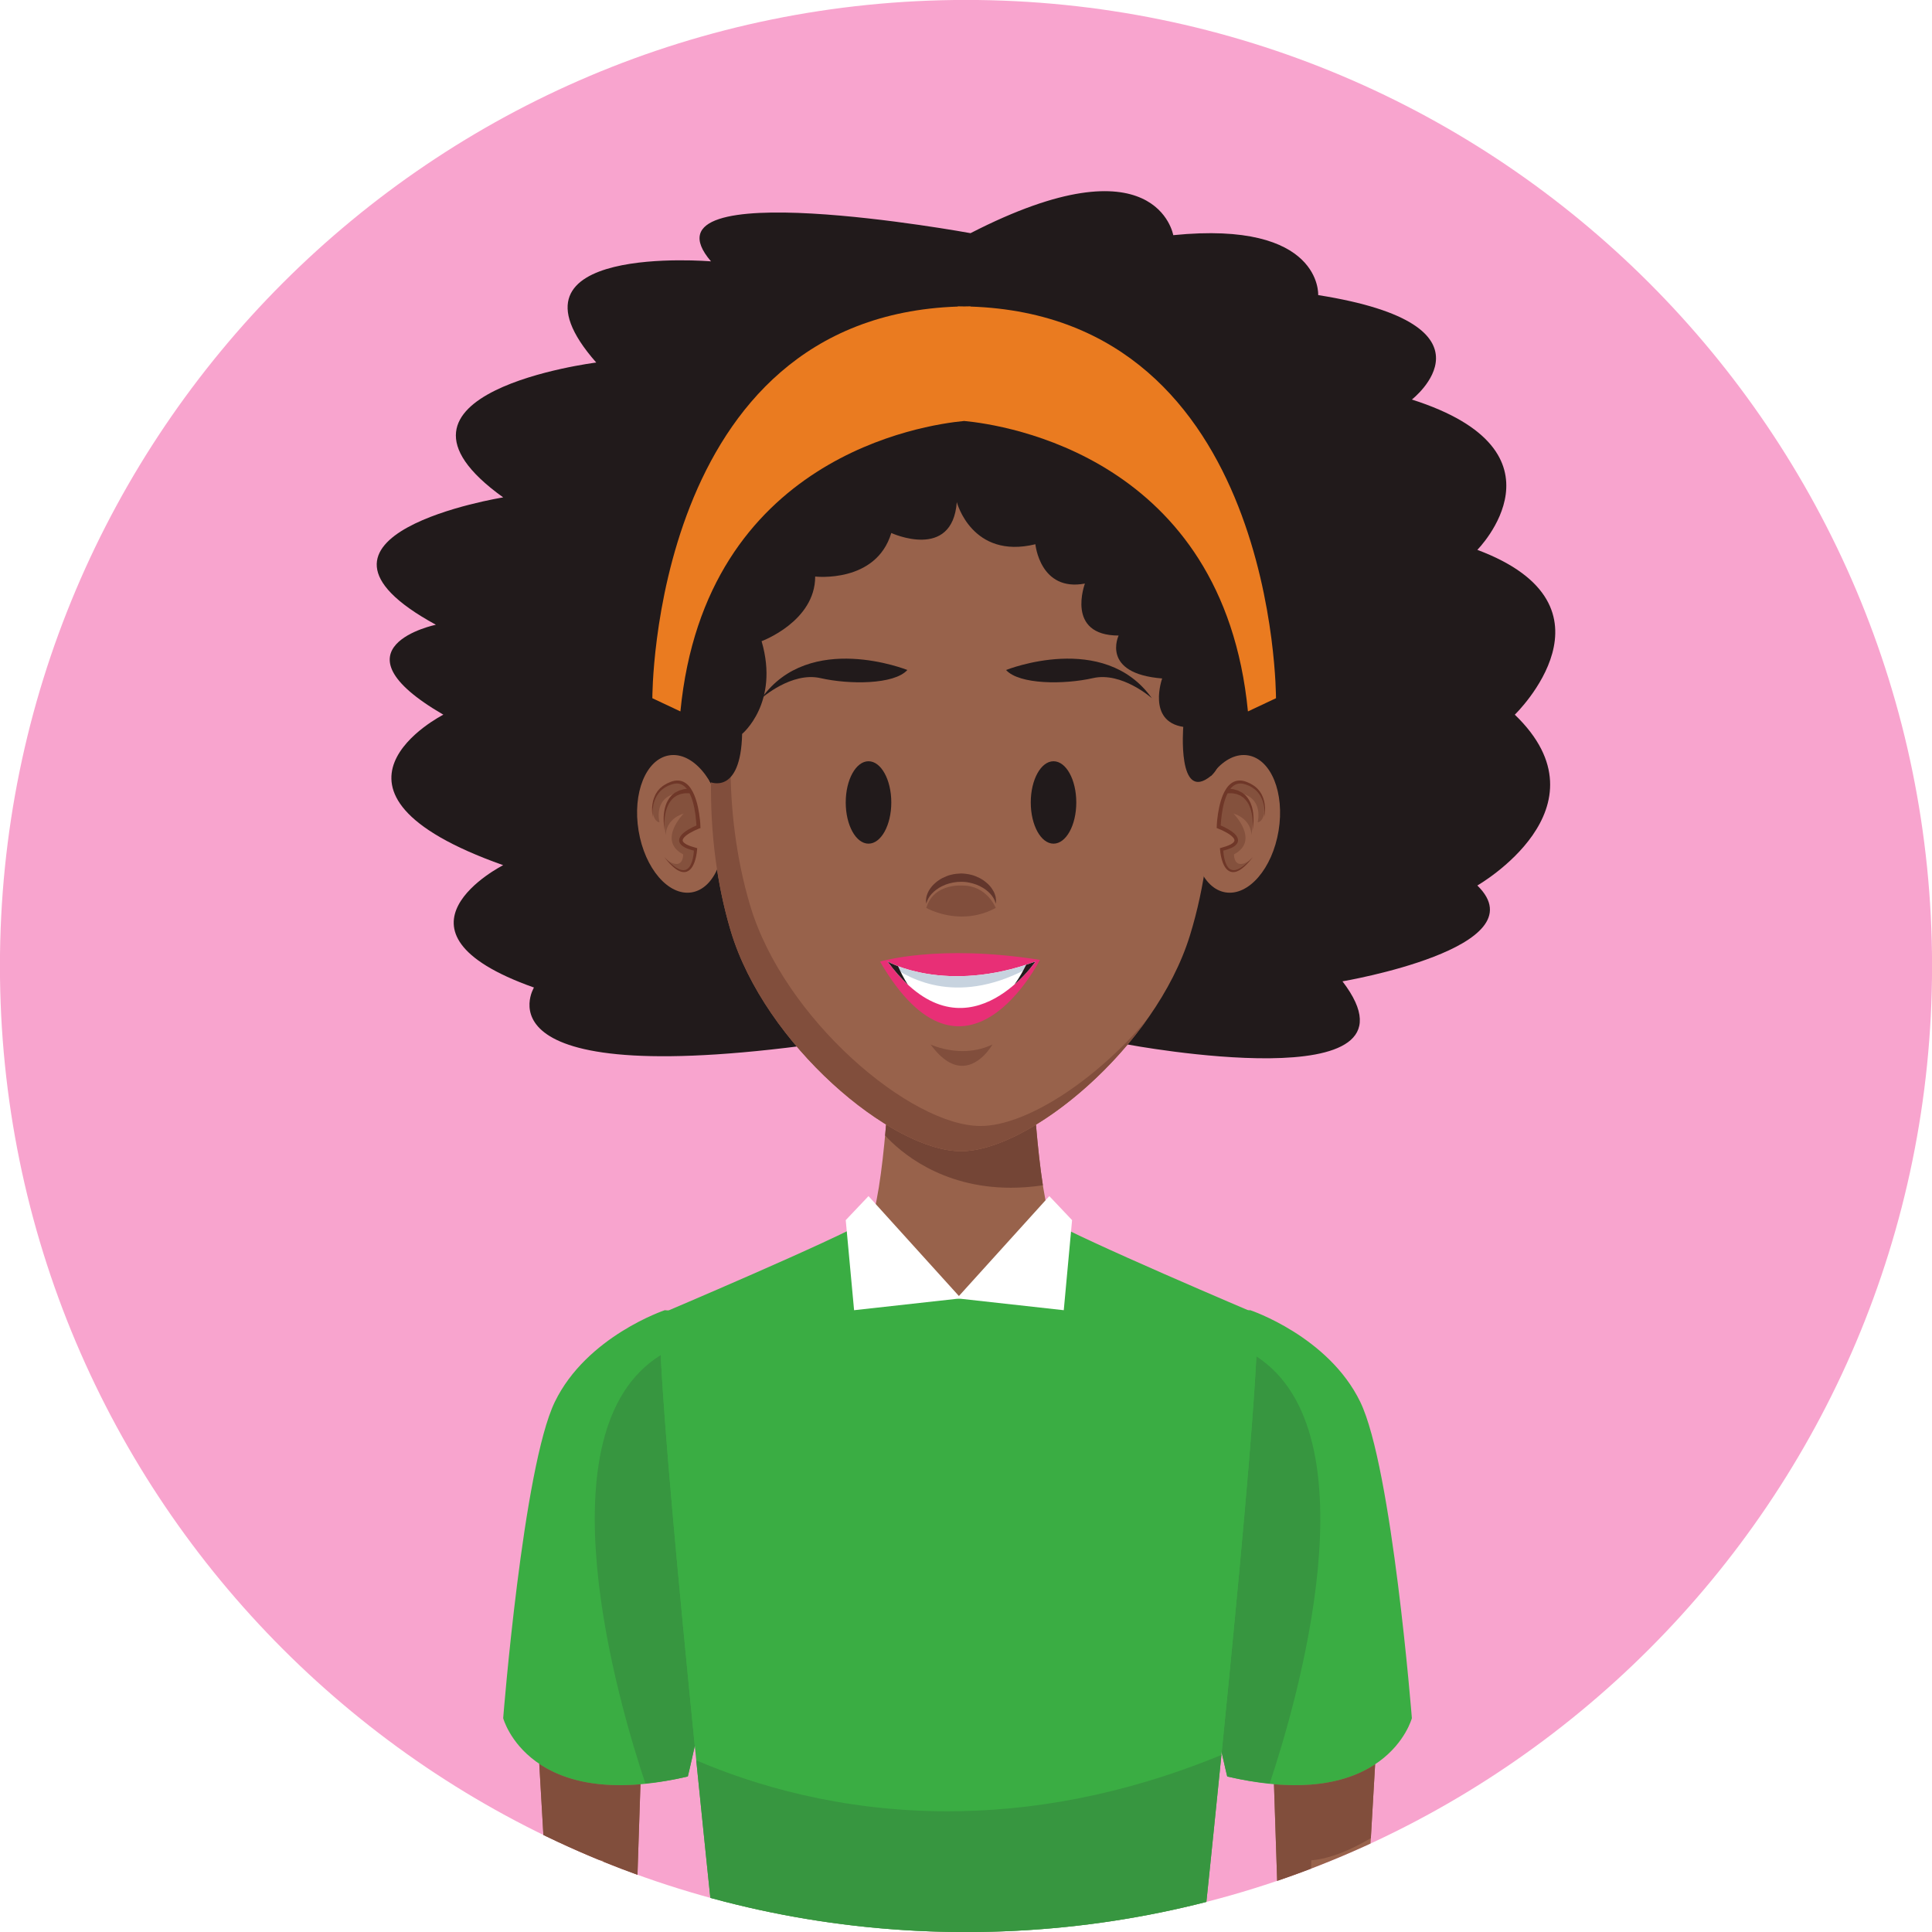
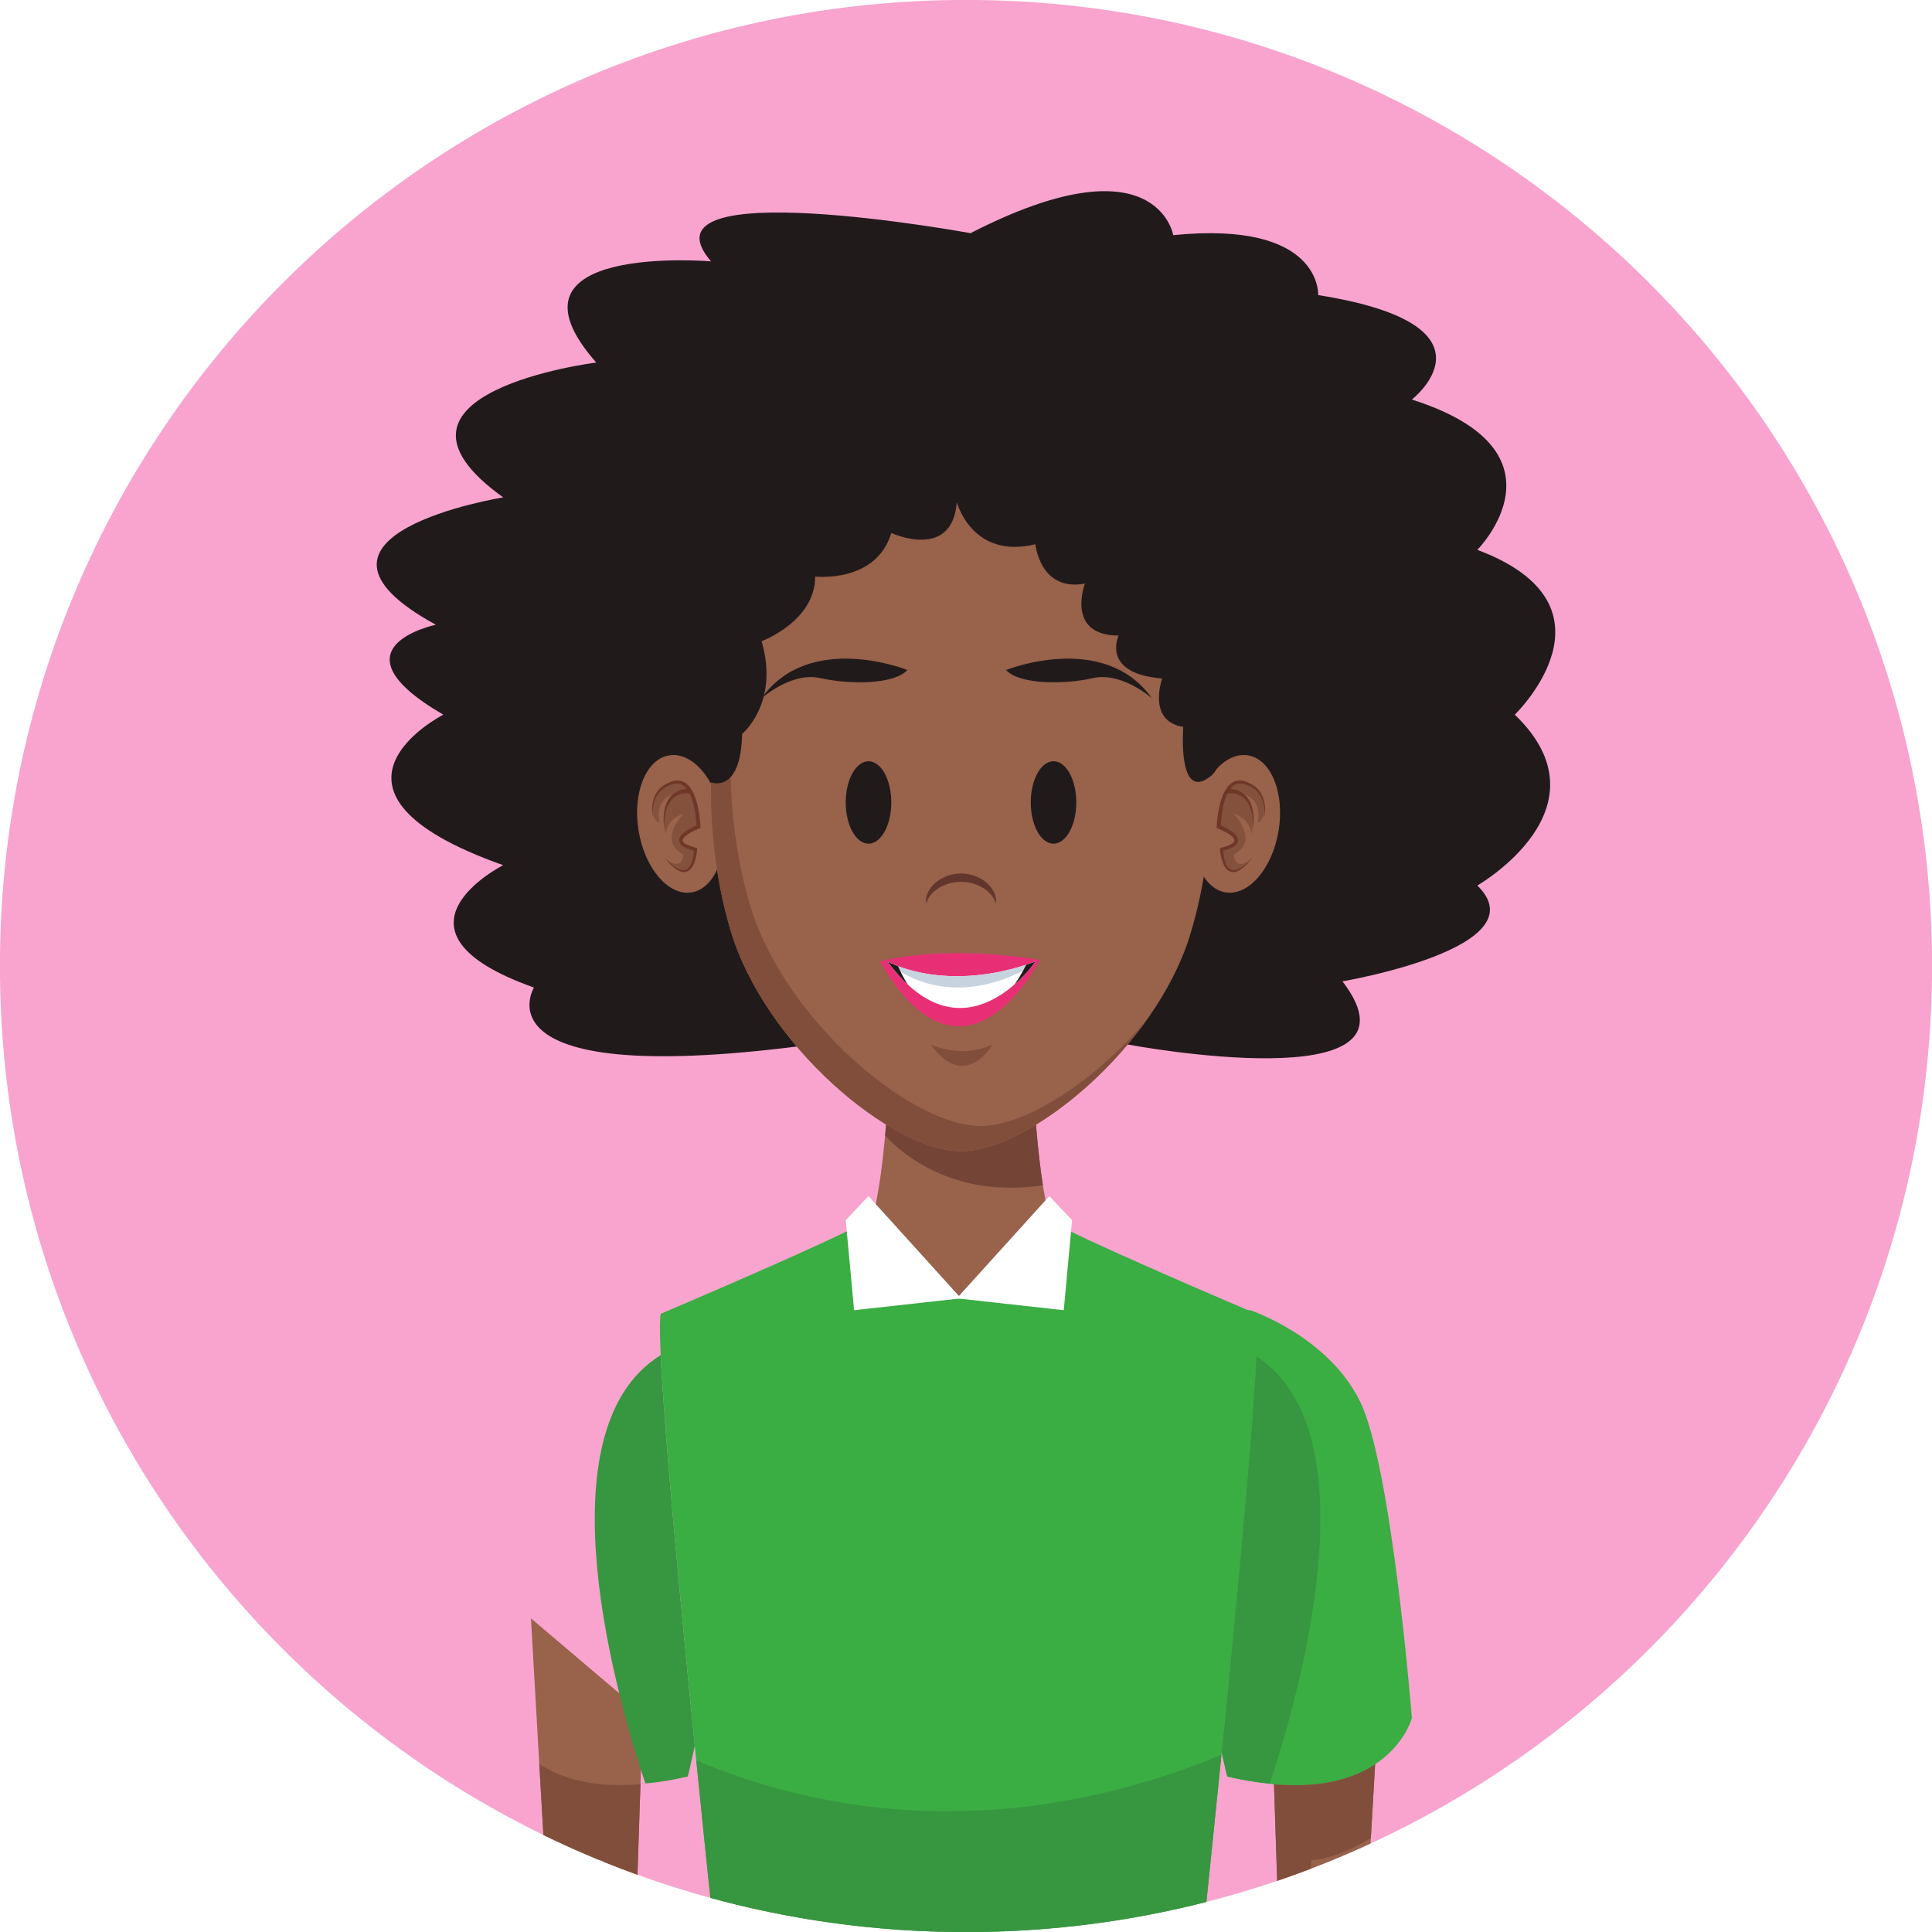
<svg xmlns="http://www.w3.org/2000/svg" version="1.0" preserveAspectRatio="xMidYMid meet" height="500" viewBox="0 0 375 375" zoomAndPan="magnify" width="500">
  <defs>
    <clipPath id="82ffb54858">
      <path clip-rule="nonzero" d="M 375.012 187.5 C 375.012 291.062 291.062 375.012 187.5 375.012 C 83.941 375.012 -0.012 291.062 -0.012 187.5 C -0.012 83.941 83.941 -0.012 187.5 -0.012 C 291.062 -0.012 375.012 83.941 375.012 187.5" />
    </clipPath>
    <clipPath id="220110837e">
      <path clip-rule="nonzero" d="M 73 37 L 302 37 L 302 206 L 73 206 Z M 73 37" />
    </clipPath>
    <clipPath id="cd477863ff">
      <path clip-rule="nonzero" d="M 375.012 187.5 C 375.012 291.062 291.062 375.012 187.5 375.012 C 83.941 375.012 -0.012 291.062 -0.012 187.5 C -0.012 83.941 83.941 -0.012 187.5 -0.012 C 291.062 -0.012 375.012 83.941 375.012 187.5" />
    </clipPath>
    <clipPath id="a4681f8dac">
      <path clip-rule="nonzero" d="M 246 314 L 268.652 314 L 268.652 375 L 246 375 Z M 246 314" />
    </clipPath>
    <clipPath id="72ba026a00">
      <path clip-rule="nonzero" d="M 375.012 187.5 C 375.012 291.062 291.062 375.012 187.5 375.012 C 83.941 375.012 -0.012 291.062 -0.012 187.5 C -0.012 83.941 83.941 -0.012 187.5 -0.012 C 291.062 -0.012 375.012 83.941 375.012 187.5" />
    </clipPath>
    <clipPath id="cc4f10dba0">
      <path clip-rule="nonzero" d="M 266.469 342 L 267 342 L 267 343 L 266.469 343 Z M 266.469 342" />
    </clipPath>
    <clipPath id="74f40c5b8f">
      <path clip-rule="nonzero" d="M 375.012 187.5 C 375.012 291.062 291.062 375.012 187.5 375.012 C 83.941 375.012 -0.012 291.062 -0.012 187.5 C -0.012 83.941 83.941 -0.012 187.5 -0.012 C 291.062 -0.012 375.012 83.941 375.012 187.5" />
    </clipPath>
    <clipPath id="524f67dda8">
      <path clip-rule="nonzero" d="M 247 342 L 267 342 L 267 365.73 L 247 365.73 Z M 247 342" />
    </clipPath>
    <clipPath id="3b3bae9bdc">
      <path clip-rule="nonzero" d="M 375.012 187.5 C 375.012 291.062 291.062 375.012 187.5 375.012 C 83.941 375.012 -0.012 291.062 -0.012 187.5 C -0.012 83.941 83.941 -0.012 187.5 -0.012 C 291.062 -0.012 375.012 83.941 375.012 187.5" />
    </clipPath>
    <clipPath id="9471f9a83d">
      <path clip-rule="nonzero" d="M 229.387 254 L 274.105 254 L 274.105 347 L 229.387 347 Z M 229.387 254" />
    </clipPath>
    <clipPath id="20f654c717">
      <path clip-rule="nonzero" d="M 375.012 187.5 C 375.012 291.062 291.062 375.012 187.5 375.012 C 83.941 375.012 -0.012 291.062 -0.012 187.5 C -0.012 83.941 83.941 -0.012 187.5 -0.012 C 291.062 -0.012 375.012 83.941 375.012 187.5" />
    </clipPath>
    <clipPath id="e1ad39cef1">
      <path clip-rule="nonzero" d="M 238.109 344 L 239 344 L 239 345 L 238.109 345 Z M 238.109 344" />
    </clipPath>
    <clipPath id="c1fc972b94">
      <path clip-rule="nonzero" d="M 375.012 187.5 C 375.012 291.062 291.062 375.012 187.5 375.012 C 83.941 375.012 -0.012 291.062 -0.012 187.5 C -0.012 83.941 83.941 -0.012 187.5 -0.012 C 291.062 -0.012 375.012 83.941 375.012 187.5" />
    </clipPath>
    <clipPath id="a4c06f00a1">
      <path clip-rule="nonzero" d="M 237.02 263.199 L 256.652 263.199 L 256.652 347 L 237.02 347 Z M 237.02 263.199" />
    </clipPath>
    <clipPath id="a4b8d9c841">
      <path clip-rule="nonzero" d="M 375.012 187.5 C 375.012 291.062 291.062 375.012 187.5 375.012 C 83.941 375.012 -0.012 291.062 -0.012 187.5 C -0.012 83.941 83.941 -0.012 187.5 -0.012 C 291.062 -0.012 375.012 83.941 375.012 187.5" />
    </clipPath>
    <clipPath id="4c5f17c52a">
      <path clip-rule="nonzero" d="M 103 314 L 125 314 L 125 375 L 103 375 Z M 103 314" />
    </clipPath>
    <clipPath id="1d0fc204da">
      <path clip-rule="nonzero" d="M 375.012 187.5 C 375.012 291.062 291.062 375.012 187.5 375.012 C 83.941 375.012 -0.012 291.062 -0.012 187.5 C -0.012 83.941 83.941 -0.012 187.5 -0.012 C 291.062 -0.012 375.012 83.941 375.012 187.5" />
    </clipPath>
    <clipPath id="a76a8810c1">
      <path clip-rule="nonzero" d="M 104 342 L 105 342 L 105 348.277 L 104 348.277 Z M 104 342" />
    </clipPath>
    <clipPath id="4426da1924">
      <path clip-rule="nonzero" d="M 375.012 187.5 C 375.012 291.062 291.062 375.012 187.5 375.012 C 83.941 375.012 -0.012 291.062 -0.012 187.5 C -0.012 83.941 83.941 -0.012 187.5 -0.012 C 291.062 -0.012 375.012 83.941 375.012 187.5" />
    </clipPath>
    <clipPath id="7f8c95a7fb">
      <path clip-rule="nonzero" d="M 104 342 L 124.672 342 L 124.672 364 L 104 364 Z M 104 342" />
    </clipPath>
    <clipPath id="438f784df3">
      <path clip-rule="nonzero" d="M 375.012 187.5 C 375.012 291.062 291.062 375.012 187.5 375.012 C 83.941 375.012 -0.012 291.062 -0.012 187.5 C -0.012 83.941 83.941 -0.012 187.5 -0.012 C 291.062 -0.012 375.012 83.941 375.012 187.5" />
    </clipPath>
    <clipPath id="b31817b732">
      <path clip-rule="nonzero" d="M 97.402 254 L 142.125 254 L 142.125 347 L 97.402 347 Z M 97.402 254" />
    </clipPath>
    <clipPath id="607cce5210">
      <path clip-rule="nonzero" d="M 375.012 187.5 C 375.012 291.062 291.062 375.012 187.5 375.012 C 83.941 375.012 -0.012 291.062 -0.012 187.5 C -0.012 83.941 83.941 -0.012 187.5 -0.012 C 291.062 -0.012 375.012 83.941 375.012 187.5" />
    </clipPath>
    <clipPath id="0f2861e33d">
      <path clip-rule="nonzero" d="M 133.398 344 L 134 344 L 134 345 L 133.398 345 Z M 133.398 344" />
    </clipPath>
    <clipPath id="c4aea063f6">
      <path clip-rule="nonzero" d="M 375.012 187.5 C 375.012 291.062 291.062 375.012 187.5 375.012 C 83.941 375.012 -0.012 291.062 -0.012 187.5 C -0.012 83.941 83.941 -0.012 187.5 -0.012 C 291.062 -0.012 375.012 83.941 375.012 187.5" />
    </clipPath>
    <clipPath id="0a387efac8">
      <path clip-rule="nonzero" d="M 115 263 L 135 263 L 135 347 L 115 347 Z M 115 263" />
    </clipPath>
    <clipPath id="b3592d2afb">
      <path clip-rule="nonzero" d="M 375.012 187.5 C 375.012 291.062 291.062 375.012 187.5 375.012 C 83.941 375.012 -0.012 291.062 -0.012 187.5 C -0.012 83.941 83.941 -0.012 187.5 -0.012 C 291.062 -0.012 375.012 83.941 375.012 187.5" />
    </clipPath>
    <clipPath id="a1c8a5adee">
      <path clip-rule="nonzero" d="M 128 236 L 244.656 236 L 244.656 375 L 128 375 Z M 128 236" />
    </clipPath>
    <clipPath id="6139c368b1">
      <path clip-rule="nonzero" d="M 375.012 187.5 C 375.012 291.062 291.062 375.012 187.5 375.012 C 83.941 375.012 -0.012 291.062 -0.012 187.5 C -0.012 83.941 83.941 -0.012 187.5 -0.012 C 291.062 -0.012 375.012 83.941 375.012 187.5" />
    </clipPath>
    <clipPath id="532770a3d7">
      <path clip-rule="nonzero" d="M 168.305 204.297 L 205 204.297 L 205 252.289 L 168.305 252.289 Z M 168.305 204.297" />
    </clipPath>
    <clipPath id="70baa35853">
      <path clip-rule="nonzero" d="M 375.012 187.5 C 375.012 291.062 291.062 375.012 187.5 375.012 C 83.941 375.012 -0.012 291.062 -0.012 187.5 C -0.012 83.941 83.941 -0.012 187.5 -0.012 C 291.062 -0.012 375.012 83.941 375.012 187.5" />
    </clipPath>
    <clipPath id="926aa0d13c">
      <path clip-rule="nonzero" d="M 171.574 218 L 203 218 L 203 230.477 L 171.574 230.477 Z M 171.574 218" />
    </clipPath>
    <clipPath id="d36c6a9bdc">
      <path clip-rule="nonzero" d="M 375.012 187.5 C 375.012 291.062 291.062 375.012 187.5 375.012 C 83.941 375.012 -0.012 291.062 -0.012 187.5 C -0.012 83.941 83.941 -0.012 187.5 -0.012 C 291.062 -0.012 375.012 83.941 375.012 187.5" />
    </clipPath>
    <clipPath id="1f1e574cdb">
      <path clip-rule="nonzero" d="M 171.574 218 L 203 218 L 203 231 L 171.574 231 Z M 171.574 218" />
    </clipPath>
    <clipPath id="76a3506aa9">
      <path clip-rule="nonzero" d="M 375.012 187.5 C 375.012 291.062 291.062 375.012 187.5 375.012 C 83.941 375.012 -0.012 291.062 -0.012 187.5 C -0.012 83.941 83.941 -0.012 187.5 -0.012 C 291.062 -0.012 375.012 83.941 375.012 187.5" />
    </clipPath>
    <clipPath id="6373379bb3">
      <path clip-rule="nonzero" d="M 123.582 146.488 L 141 146.488 L 141 173.758 L 123.582 173.758 Z M 123.582 146.488" />
    </clipPath>
    <clipPath id="f97f7caa94">
      <path clip-rule="nonzero" d="M 375.012 187.5 C 375.012 291.062 291.062 375.012 187.5 375.012 C 83.941 375.012 -0.012 291.062 -0.012 187.5 C -0.012 83.941 83.941 -0.012 187.5 -0.012 C 291.062 -0.012 375.012 83.941 375.012 187.5" />
    </clipPath>
    <clipPath id="7438ae3b1c">
      <path clip-rule="nonzero" d="M 126 151 L 135.582 151 L 135.582 169.395 L 126 169.395 Z M 126 151" />
    </clipPath>
    <clipPath id="2a2fe15524">
      <path clip-rule="nonzero" d="M 375.012 187.5 C 375.012 291.062 291.062 375.012 187.5 375.012 C 83.941 375.012 -0.012 291.062 -0.012 187.5 C -0.012 83.941 83.941 -0.012 187.5 -0.012 C 291.062 -0.012 375.012 83.941 375.012 187.5" />
    </clipPath>
    <clipPath id="9b287ac7f4">
      <path clip-rule="nonzero" d="M 126 151 L 136 151 L 136 169.395 L 126 169.395 Z M 126 151" />
    </clipPath>
    <clipPath id="52147dc558">
      <path clip-rule="nonzero" d="M 375.012 187.5 C 375.012 291.062 291.062 375.012 187.5 375.012 C 83.941 375.012 -0.012 291.062 -0.012 187.5 C -0.012 83.941 83.941 -0.012 187.5 -0.012 C 291.062 -0.012 375.012 83.941 375.012 187.5" />
    </clipPath>
    <clipPath id="b10011666a">
      <path clip-rule="nonzero" d="M 128 153.031 L 134 153.031 L 134 161.758 L 128 161.758 Z M 128 153.031" />
    </clipPath>
    <clipPath id="6c85f25717">
      <path clip-rule="nonzero" d="M 375.012 187.5 C 375.012 291.062 291.062 375.012 187.5 375.012 C 83.941 375.012 -0.012 291.062 -0.012 187.5 C -0.012 83.941 83.941 -0.012 187.5 -0.012 C 291.062 -0.012 375.012 83.941 375.012 187.5" />
    </clipPath>
    <clipPath id="51e29360d1">
      <path clip-rule="nonzero" d="M 231.566 146.488 L 249 146.488 L 249 173.758 L 231.566 173.758 Z M 231.566 146.488" />
    </clipPath>
    <clipPath id="b1d756efac">
      <path clip-rule="nonzero" d="M 375.012 187.5 C 375.012 291.062 291.062 375.012 187.5 375.012 C 83.941 375.012 -0.012 291.062 -0.012 187.5 C -0.012 83.941 83.941 -0.012 187.5 -0.012 C 291.062 -0.012 375.012 83.941 375.012 187.5" />
    </clipPath>
    <clipPath id="10c35dc026">
      <path clip-rule="nonzero" d="M 236 151 L 245.746 151 L 245.746 169.395 L 236 169.395 Z M 236 151" />
    </clipPath>
    <clipPath id="43bbc3bfc2">
      <path clip-rule="nonzero" d="M 375.012 187.5 C 375.012 291.062 291.062 375.012 187.5 375.012 C 83.941 375.012 -0.012 291.062 -0.012 187.5 C -0.012 83.941 83.941 -0.012 187.5 -0.012 C 291.062 -0.012 375.012 83.941 375.012 187.5" />
    </clipPath>
    <clipPath id="5c9acf40a4">
      <path clip-rule="nonzero" d="M 238.109 153.031 L 243.566 153.031 L 243.566 161.758 L 238.109 161.758 Z M 238.109 153.031" />
    </clipPath>
    <clipPath id="58e5eb5fe8">
      <path clip-rule="nonzero" d="M 375.012 187.5 C 375.012 291.062 291.062 375.012 187.5 375.012 C 83.941 375.012 -0.012 291.062 -0.012 187.5 C -0.012 83.941 83.941 -0.012 187.5 -0.012 C 291.062 -0.012 375.012 83.941 375.012 187.5" />
    </clipPath>
    <clipPath id="8d596cd05b">
      <path clip-rule="nonzero" d="M 138 88 L 235.93 88 L 235.93 223.93 L 138 223.93 Z M 138 88" />
    </clipPath>
    <clipPath id="c234e27fad">
      <path clip-rule="nonzero" d="M 375.012 187.5 C 375.012 291.062 291.062 375.012 187.5 375.012 C 83.941 375.012 -0.012 291.062 -0.012 187.5 C -0.012 83.941 83.941 -0.012 187.5 -0.012 C 291.062 -0.012 375.012 83.941 375.012 187.5" />
    </clipPath>
    <clipPath id="bea6a04d17">
      <path clip-rule="nonzero" d="M 186 223 L 187 223 L 187 223.93 L 186 223.93 Z M 186 223" />
    </clipPath>
    <clipPath id="798ac72f8d">
      <path clip-rule="nonzero" d="M 375.012 187.5 C 375.012 291.062 291.062 375.012 187.5 375.012 C 83.941 375.012 -0.012 291.062 -0.012 187.5 C -0.012 83.941 83.941 -0.012 187.5 -0.012 C 291.062 -0.012 375.012 83.941 375.012 187.5" />
    </clipPath>
    <clipPath id="4208072803">
      <path clip-rule="nonzero" d="M 138 101 L 222.84 101 L 222.84 223.93 L 138 223.93 Z M 138 101" />
    </clipPath>
    <clipPath id="fec49c3c94">
      <path clip-rule="nonzero" d="M 375.012 187.5 C 375.012 291.062 291.062 375.012 187.5 375.012 C 83.941 375.012 -0.012 291.062 -0.012 187.5 C -0.012 83.941 83.941 -0.012 187.5 -0.012 C 291.062 -0.012 375.012 83.941 375.012 187.5" />
    </clipPath>
    <clipPath id="4c3cf2b276">
      <path clip-rule="nonzero" d="M 170.484 185 L 202 185 L 202 199.934 L 170.484 199.934 Z M 170.484 185" />
    </clipPath>
    <clipPath id="2c8f09ee95">
      <path clip-rule="nonzero" d="M 375.012 187.5 C 375.012 291.062 291.062 375.012 187.5 375.012 C 83.941 375.012 -0.012 291.062 -0.012 187.5 C -0.012 83.941 83.941 -0.012 187.5 -0.012 C 291.062 -0.012 375.012 83.941 375.012 187.5" />
    </clipPath>
    <clipPath id="18a24f7d62">
      <path clip-rule="nonzero" d="M 147.578 127 L 177 127 L 177 135.582 L 147.578 135.582 Z M 147.578 127" />
    </clipPath>
    <clipPath id="01de6e6bbb">
      <path clip-rule="nonzero" d="M 375.012 187.5 C 375.012 291.062 291.062 375.012 187.5 375.012 C 83.941 375.012 -0.012 291.062 -0.012 187.5 C -0.012 83.941 83.941 -0.012 187.5 -0.012 C 291.062 -0.012 375.012 83.941 375.012 187.5" />
    </clipPath>
    <clipPath id="ade6e7eae1">
      <path clip-rule="nonzero" d="M 195 127 L 223.93 127 L 223.93 135.582 L 195 135.582 Z M 195 127" />
    </clipPath>
    <clipPath id="a8d81b4666">
      <path clip-rule="nonzero" d="M 375.012 187.5 C 375.012 291.062 291.062 375.012 187.5 375.012 C 83.941 375.012 -0.012 291.062 -0.012 187.5 C -0.012 83.941 83.941 -0.012 187.5 -0.012 C 291.062 -0.012 375.012 83.941 375.012 187.5" />
    </clipPath>
    <clipPath id="bc36acbf4d">
      <path clip-rule="nonzero" d="M 179.211 169.395 L 193.391 169.395 L 193.391 175.938 L 179.211 175.938 Z M 179.211 169.395" />
    </clipPath>
    <clipPath id="7d4aa44e98">
      <path clip-rule="nonzero" d="M 375.012 187.5 C 375.012 291.062 291.062 375.012 187.5 375.012 C 83.941 375.012 -0.012 291.062 -0.012 187.5 C -0.012 83.941 83.941 -0.012 187.5 -0.012 C 291.062 -0.012 375.012 83.941 375.012 187.5" />
    </clipPath>
    <clipPath id="6efbcd9798">
      <path clip-rule="nonzero" d="M 180.301 202.117 L 193 202.117 L 193 207 L 180.301 207 Z M 180.301 202.117" />
    </clipPath>
    <clipPath id="65967f0504">
      <path clip-rule="nonzero" d="M 375.012 187.5 C 375.012 291.062 291.062 375.012 187.5 375.012 C 83.941 375.012 -0.012 291.062 -0.012 187.5 C -0.012 83.941 83.941 -0.012 187.5 -0.012 C 291.062 -0.012 375.012 83.941 375.012 187.5" />
    </clipPath>
    <clipPath id="3930f609b3">
      <path clip-rule="nonzero" d="M 179.211 171.574 L 193.391 171.574 L 193.391 178 L 179.211 178 Z M 179.211 171.574" />
    </clipPath>
    <clipPath id="afaae6ca12">
      <path clip-rule="nonzero" d="M 375.012 187.5 C 375.012 291.062 291.062 375.012 187.5 375.012 C 83.941 375.012 -0.012 291.062 -0.012 187.5 C -0.012 83.941 83.941 -0.012 187.5 -0.012 C 291.062 -0.012 375.012 83.941 375.012 187.5" />
    </clipPath>
    <clipPath id="5dd6fd0ad7">
      <path clip-rule="nonzero" d="M 164 147.578 L 173 147.578 L 173 163.941 L 164 163.941 Z M 164 147.578" />
    </clipPath>
    <clipPath id="c77b7732d8">
      <path clip-rule="nonzero" d="M 375.012 187.5 C 375.012 291.062 291.062 375.012 187.5 375.012 C 83.941 375.012 -0.012 291.062 -0.012 187.5 C -0.012 83.941 83.941 -0.012 187.5 -0.012 C 291.062 -0.012 375.012 83.941 375.012 187.5" />
    </clipPath>
    <clipPath id="abb1aeea78">
      <path clip-rule="nonzero" d="M 200 147.578 L 209 147.578 L 209 163.941 L 200 163.941 Z M 200 147.578" />
    </clipPath>
    <clipPath id="2cd3992b8c">
      <path clip-rule="nonzero" d="M 375.012 187.5 C 375.012 291.062 291.062 375.012 187.5 375.012 C 83.941 375.012 -0.012 291.062 -0.012 187.5 C -0.012 83.941 83.941 -0.012 187.5 -0.012 C 291.062 -0.012 375.012 83.941 375.012 187.5" />
    </clipPath>
    <clipPath id="a330417a4e">
      <path clip-rule="nonzero" d="M 172 186 L 201 186 L 201 196 L 172 196 Z M 172 186" />
    </clipPath>
    <clipPath id="0790942e00">
      <path clip-rule="nonzero" d="M 375.012 187.5 C 375.012 291.062 291.062 375.012 187.5 375.012 C 83.941 375.012 -0.012 291.062 -0.012 187.5 C -0.012 83.941 83.941 -0.012 187.5 -0.012 C 291.062 -0.012 375.012 83.941 375.012 187.5" />
    </clipPath>
    <clipPath id="04be34dfa9">
      <path clip-rule="nonzero" d="M 172 186 L 201 186 L 201 192 L 172 192 Z M 172 186" />
    </clipPath>
    <clipPath id="4bee86b758">
      <path clip-rule="nonzero" d="M 375.012 187.5 C 375.012 291.062 291.062 375.012 187.5 375.012 C 83.941 375.012 -0.012 291.062 -0.012 187.5 C -0.012 83.941 83.941 -0.012 187.5 -0.012 C 291.062 -0.012 375.012 83.941 375.012 187.5" />
    </clipPath>
    <clipPath id="7f0d9e8f9f">
      <path clip-rule="nonzero" d="M 172 186 L 177 186 L 177 191.207 L 172 191.207 Z M 172 186" />
    </clipPath>
    <clipPath id="fab0a86b66">
      <path clip-rule="nonzero" d="M 375.012 187.5 C 375.012 291.062 291.062 375.012 187.5 375.012 C 83.941 375.012 -0.012 291.062 -0.012 187.5 C -0.012 83.941 83.941 -0.012 187.5 -0.012 C 291.062 -0.012 375.012 83.941 375.012 187.5" />
    </clipPath>
    <clipPath id="3342eb3efb">
      <path clip-rule="nonzero" d="M 196.664 186 L 201 186 L 201 191.207 L 196.664 191.207 Z M 196.664 186" />
    </clipPath>
    <clipPath id="cc10abcfe0">
      <path clip-rule="nonzero" d="M 375.012 187.5 C 375.012 291.062 291.062 375.012 187.5 375.012 C 83.941 375.012 -0.012 291.062 -0.012 187.5 C -0.012 83.941 83.941 -0.012 187.5 -0.012 C 291.062 -0.012 375.012 83.941 375.012 187.5" />
    </clipPath>
    <clipPath id="a38706a9e5">
      <path clip-rule="nonzero" d="M 135 340 L 238 340 L 238 375 L 135 375 Z M 135 340" />
    </clipPath>
    <clipPath id="2f9c3e7924">
      <path clip-rule="nonzero" d="M 375.012 187.5 C 375.012 291.062 291.062 375.012 187.5 375.012 C 83.941 375.012 -0.012 291.062 -0.012 187.5 C -0.012 83.941 83.941 -0.012 187.5 -0.012 C 291.062 -0.012 375.012 83.941 375.012 187.5" />
    </clipPath>
    <clipPath id="c38744e69c">
      <path clip-rule="nonzero" d="M 164 232 L 186.844 232 L 186.844 254.473 L 164 254.473 Z M 164 232" />
    </clipPath>
    <clipPath id="e208b85687">
      <path clip-rule="nonzero" d="M 375.012 187.5 C 375.012 291.062 291.062 375.012 187.5 375.012 C 83.941 375.012 -0.012 291.062 -0.012 187.5 C -0.012 83.941 83.941 -0.012 187.5 -0.012 C 291.062 -0.012 375.012 83.941 375.012 187.5" />
    </clipPath>
    <clipPath id="72780e5fb0">
      <path clip-rule="nonzero" d="M 185 232 L 208.66 232 L 208.66 254.473 L 185 254.473 Z M 185 232" />
    </clipPath>
    <clipPath id="21d0edd535">
      <path clip-rule="nonzero" d="M 375.012 187.5 C 375.012 291.062 291.062 375.012 187.5 375.012 C 83.941 375.012 -0.012 291.062 -0.012 187.5 C -0.012 83.941 83.941 -0.012 187.5 -0.012 C 291.062 -0.012 375.012 83.941 375.012 187.5" />
    </clipPath>
    <clipPath id="819bf69281">
      <path clip-rule="nonzero" d="M 132 77 L 239.203 77 L 239.203 153 L 132 153 Z M 132 77" />
    </clipPath>
    <clipPath id="857b4d3a7b">
      <path clip-rule="nonzero" d="M 375.012 187.5 C 375.012 291.062 291.062 375.012 187.5 375.012 C 83.941 375.012 -0.012 291.062 -0.012 187.5 C -0.012 83.941 83.941 -0.012 187.5 -0.012 C 291.062 -0.012 375.012 83.941 375.012 187.5" />
    </clipPath>
    <clipPath id="ac1f7ac143">
      <path clip-rule="nonzero" d="M 126 59.227 L 247.926 59.227 L 247.926 138.852 L 126 138.852 Z M 126 59.227" />
    </clipPath>
    <clipPath id="a487f6c70c">
-       <path clip-rule="nonzero" d="M 375.012 187.5 C 375.012 291.062 291.062 375.012 187.5 375.012 C 83.941 375.012 -0.012 291.062 -0.012 187.5 C -0.012 83.941 83.941 -0.012 187.5 -0.012 C 291.062 -0.012 375.012 83.941 375.012 187.5" />
-     </clipPath>
+       </clipPath>
  </defs>
  <rect fill-opacity="1" height="450" y="-37.5" fill="#ffffff" width="450" x="-37.5" />
  <rect fill-opacity="1" height="450" y="-37.5" fill="#ffffff" width="450" x="-37.5" />
  <g clip-path="url(#82ffb54858)">
    <path fill-rule="nonzero" fill-opacity="1" d="M 375.012 187.5 C 375.012 291.062 291.062 375.012 187.5 375.012 C 83.941 375.012 -0.012 291.062 -0.012 187.5 C -0.012 83.941 83.941 -0.012 187.5 -0.012 C 291.062 -0.012 375.012 83.941 375.012 187.5" fill="#f8a4ce" />
  </g>
  <g clip-path="url(#220110837e)">
    <g clip-path="url(#cd477863ff)">
      <path fill-rule="nonzero" fill-opacity="1" d="M 218.883 202.738 C 218.883 202.738 278.535 213.953 260.574 190.477 C 260.574 190.477 299.113 183.945 286.75 171.875 C 286.75 171.875 312.93 156.902 294.023 138.719 C 294.023 138.719 315.84 117.633 286.75 106.727 C 286.75 106.727 305.695 87.637 274.043 77.551 C 274.043 77.551 292.594 63.098 255.859 57.277 C 255.859 57.277 256.688 42.734 227.727 45.645 C 227.727 45.645 224.535 26.695 188.379 45.258 C 188.379 45.258 123.055 33.281 138.004 50.73 C 138.004 50.73 95.234 47.098 115.73 70.367 C 115.73 70.367 69.293 76.184 97.668 96.543 C 97.668 96.543 52.602 103.801 84.602 121.262 C 84.602 121.262 63.512 125.633 86.055 138.719 C 86.055 138.719 56.926 153.508 97.668 167.93 C 97.668 167.93 72.508 180.645 103.641 191.68 C 103.641 191.68 91 212.469 161.973 202.137 L 218.883 202.738" fill="#211a1b" />
    </g>
  </g>
  <g clip-path="url(#a4681f8dac)">
    <g clip-path="url(#72ba026a00)">
      <path fill-rule="nonzero" fill-opacity="1" d="M 263.066 407.766 C 265.539 367.199 268.527 314.121 268.527 314.121 L 246.723 332.637 C 247.184 340.379 248.281 377.113 249.16 407.766 L 263.066 407.766" fill="#98624b" />
    </g>
  </g>
  <g clip-path="url(#cc4f10dba0)">
    <g clip-path="url(#74f40c5b8f)">
      <path fill-rule="nonzero" fill-opacity="1" d="M 266.887 342.852 C 266.895 342.715 266.906 342.578 266.914 342.438 C 266.906 342.578 266.895 342.715 266.887 342.852" fill="#995b55" />
    </g>
  </g>
  <g clip-path="url(#524f67dda8)">
    <g clip-path="url(#3b3bae9bdc)">
      <path fill-rule="nonzero" fill-opacity="1" d="M 247.895 365.078 C 247.676 358.062 247.469 351.637 247.281 346.316 C 248.719 346.445 250.086 346.5 251.379 346.5 C 258.527 346.5 263.496 344.703 266.914 342.438 C 266.906 342.578 266.895 342.715 266.887 342.852 C 266.637 347.207 266.367 351.891 266.082 356.777 C 262.418 358.949 258.332 360.758 254.512 361.09 L 254.469 362.703 C 252.293 363.535 250.105 364.324 247.895 365.078" fill="#814e3c" />
    </g>
  </g>
  <g clip-path="url(#9471f9a83d)">
    <g clip-path="url(#20f654c717)">
      <path fill-rule="nonzero" fill-opacity="1" d="M 242.68 254.309 C 242.68 254.309 257.84 259.371 264.02 272.098 C 270.203 284.82 274.043 333.496 274.043 333.496 C 274.043 333.496 269.113 352.086 238.203 344.812 C 238.203 344.812 216.25 255.43 242.68 254.309" fill="#3aad43" />
    </g>
  </g>
  <g clip-path="url(#e1ad39cef1)">
    <g clip-path="url(#c1fc972b94)">
      <path fill-rule="nonzero" fill-opacity="1" d="M 238.293 344.832 C 238.285 344.832 238.277 344.828 238.266 344.828 C 238.273 344.828 238.285 344.832 238.293 344.832 M 238.203 344.812 C 238.203 344.809 238.203 344.809 238.203 344.805 C 238.203 344.809 238.203 344.809 238.203 344.812" fill="#949377" />
    </g>
  </g>
  <g clip-path="url(#a4c06f00a1)">
    <g clip-path="url(#a4b8d9c841)">
      <path fill-rule="nonzero" fill-opacity="1" d="M 246.449 346.168 C 243.918 345.945 241.223 345.52 238.34 344.848 C 238.328 344.844 238.312 344.84 238.293 344.832 C 238.285 344.832 238.273 344.828 238.266 344.828 C 238.242 344.824 238.227 344.82 238.203 344.812 C 238.203 344.809 238.203 344.809 238.203 344.805 C 238.172 344.668 237.758 342.977 237.129 340.152 C 240.336 308.23 243.164 277.793 243.859 263.273 C 267.043 278.309 251.602 330.766 246.449 346.168" fill="#379640" />
    </g>
  </g>
  <g clip-path="url(#4c5f17c52a)">
    <g clip-path="url(#1d0fc204da)">
      <path fill-rule="nonzero" fill-opacity="1" d="M 122.43 407.766 C 123.309 377.113 124.41 340.379 124.867 332.637 L 103.062 314.121 C 103.062 314.121 106.055 367.199 108.527 407.766 L 122.43 407.766" fill="#98624b" />
    </g>
  </g>
  <g clip-path="url(#a76a8810c1)">
    <g clip-path="url(#4426da1924)">
      <path fill-rule="nonzero" fill-opacity="1" d="M 105 348.062 C 104.891 346.109 104.781 344.203 104.672 342.355 C 104.781 344.203 104.891 346.109 105 348.062" fill="#995b55" />
    </g>
  </g>
  <g clip-path="url(#7f8c95a7fb)">
    <g clip-path="url(#438f784df3)">
      <path fill-rule="nonzero" fill-opacity="1" d="M 123.734 363.891 C 121.5 363.082 119.281 362.234 117.09 361.344 L 117.082 361.09 C 116.793 361.062 116.508 361.027 116.219 360.992 C 112.578 359.492 108.996 357.883 105.469 356.168 C 105.309 353.391 105.156 350.68 105 348.062 C 104.891 346.109 104.781 344.203 104.672 342.355 C 108.094 344.656 113.098 346.5 120.332 346.5 C 121.59 346.5 122.914 346.445 124.312 346.328 C 124.137 351.348 123.941 357.344 123.734 363.891" fill="#814e3c" />
    </g>
  </g>
  <g clip-path="url(#b31817b732)">
    <g clip-path="url(#607cce5210)">
-       <path fill-rule="nonzero" fill-opacity="1" d="M 129.031 254.309 C 129.031 254.309 113.875 259.371 107.695 272.098 C 101.512 284.82 97.668 333.496 97.668 333.496 C 97.668 333.496 102.602 352.086 133.504 344.812 C 133.504 344.812 155.461 255.43 129.031 254.309" fill="#3aad43" />
-     </g>
+       </g>
  </g>
  <g clip-path="url(#0f2861e33d)">
    <g clip-path="url(#c4aea063f6)">
      <path fill-rule="nonzero" fill-opacity="1" d="M 133.422 344.832 C 133.43 344.832 133.438 344.828 133.445 344.828 C 133.438 344.828 133.43 344.832 133.422 344.832 M 133.504 344.812 C 133.508 344.812 133.508 344.812 133.508 344.812 C 133.508 344.812 133.508 344.812 133.504 344.812 M 133.508 344.805 C 133.508 344.805 133.508 344.801 133.508 344.801 C 133.508 344.805 133.508 344.805 133.508 344.805" fill="#949377" />
    </g>
  </g>
  <g clip-path="url(#0a387efac8)">
    <g clip-path="url(#b3592d2afb)">
      <path fill-rule="nonzero" fill-opacity="1" d="M 125.266 346.168 C 120.078 330.68 104.5 277.719 128.246 263.027 C 128.914 277.254 131.688 307.246 134.859 338.887 C 134.086 342.438 133.555 344.609 133.508 344.801 C 133.508 344.801 133.508 344.805 133.508 344.805 C 133.508 344.805 133.508 344.809 133.508 344.809 C 133.508 344.809 133.508 344.809 133.508 344.812 C 133.508 344.812 133.508 344.812 133.504 344.812 C 133.484 344.82 133.469 344.824 133.445 344.828 C 133.438 344.828 133.43 344.832 133.422 344.832 C 130.523 345.516 127.809 345.941 125.266 346.168" fill="#379640" />
    </g>
  </g>
  <g clip-path="url(#a1c8a5adee)">
    <g clip-path="url(#6139c368b1)">
      <path fill-rule="nonzero" fill-opacity="1" d="M 230.07 407.766 C 235.789 354.609 245.281 263.219 243.883 255.008 C 243.883 255.008 209.555 240.461 203.605 236.828 L 186.059 240.375 L 168.512 236.828 C 162.559 240.461 128.234 255.008 128.234 255.008 C 126.832 263.219 136.332 354.609 142.043 407.766 L 230.07 407.766" fill="#3aad43" />
    </g>
  </g>
  <g clip-path="url(#532770a3d7)">
    <g clip-path="url(#70baa35853)">
-       <path fill-rule="nonzero" fill-opacity="1" d="M 200.219 204.836 L 186.535 210.562 L 172.844 204.836 C 172.844 204.836 171.766 232.102 168.551 238.375 C 168.551 238.375 177.633 251.465 186.535 252.008 C 195.43 251.465 204.52 238.375 204.52 238.375 C 201.297 232.102 200.219 204.836 200.219 204.836" fill="#98624b" />
+       <path fill-rule="nonzero" fill-opacity="1" d="M 200.219 204.836 L 172.844 204.836 C 172.844 204.836 171.766 232.102 168.551 238.375 C 168.551 238.375 177.633 251.465 186.535 252.008 C 195.43 251.465 204.52 238.375 204.52 238.375 C 201.297 232.102 200.219 204.836 200.219 204.836" fill="#98624b" />
    </g>
  </g>
  <g clip-path="url(#926aa0d13c)">
    <g clip-path="url(#d36c6a9bdc)">
      <path fill-rule="nonzero" fill-opacity="1" d="M 202.422 230.066 C 201.855 226.434 201.414 222.227 201.082 218.301 C 201.414 222.227 201.855 226.434 202.422 230.066 M 171.801 220.398 C 171.867 219.684 171.93 218.973 171.988 218.27 C 171.992 218.27 171.988 218.27 171.988 218.27 C 171.93 218.973 171.867 219.684 171.801 220.398" fill="#8a514d" />
    </g>
  </g>
  <g clip-path="url(#1f1e574cdb)">
    <g clip-path="url(#76a3506aa9)">
      <path fill-rule="nonzero" fill-opacity="1" d="M 196.188 230.539 C 182.555 230.539 174.602 223.453 171.801 220.398 C 171.867 219.684 171.93 218.973 171.988 218.27 C 177.312 221.535 182.438 223.445 186.535 223.445 C 186.543 223.445 186.551 223.445 186.559 223.445 C 186.559 223.445 186.562 223.445 186.562 223.445 C 186.574 223.445 186.582 223.445 186.59 223.445 C 186.598 223.445 186.605 223.445 186.617 223.441 C 186.621 223.441 186.621 223.441 186.625 223.441 C 186.633 223.441 186.641 223.441 186.645 223.441 C 186.645 223.441 186.648 223.441 186.648 223.441 C 186.656 223.441 186.668 223.441 186.676 223.441 C 186.68 223.441 186.68 223.441 186.68 223.441 C 186.688 223.441 186.695 223.441 186.703 223.441 C 186.703 223.441 186.703 223.441 186.711 223.441 C 186.719 223.441 186.727 223.441 186.734 223.441 C 186.734 223.441 186.738 223.441 186.738 223.441 C 186.746 223.441 186.758 223.441 186.766 223.441 C 186.766 223.441 186.766 223.441 186.77 223.441 C 186.777 223.441 186.781 223.441 186.789 223.441 C 186.793 223.441 186.793 223.441 186.797 223.441 C 186.809 223.441 186.816 223.441 186.82 223.441 C 186.824 223.441 186.824 223.441 186.824 223.441 C 186.832 223.441 186.84 223.441 186.855 223.441 C 186.863 223.441 186.871 223.441 186.879 223.441 C 186.879 223.441 186.883 223.441 186.883 223.441 C 186.891 223.438 186.902 223.438 186.91 223.438 C 186.914 223.438 186.914 223.438 186.914 223.438 C 186.922 223.438 186.93 223.438 186.938 223.438 L 186.945 223.438 C 186.961 223.438 186.977 223.438 187 223.438 C 191.004 223.301 195.945 221.43 201.082 218.301 C 201.414 222.227 201.855 226.434 202.422 230.066 C 200.223 230.395 198.148 230.539 196.188 230.539" fill="#744536" />
    </g>
  </g>
  <g clip-path="url(#6373379bb3)">
    <g clip-path="url(#f97f7caa94)">
      <path fill-rule="nonzero" fill-opacity="1" d="M 140.188 158.57 C 141.402 165.918 138.746 172.465 134.258 173.207 C 129.777 173.949 125.16 168.598 123.949 161.25 C 122.734 153.91 125.387 147.355 129.871 146.617 C 134.359 145.875 138.977 151.23 140.188 158.57" fill="#98624b" />
    </g>
  </g>
  <g clip-path="url(#7438ae3b1c)">
    <g clip-path="url(#2a2fe15524)">
      <path fill-rule="nonzero" fill-opacity="1" d="M 132.84 169.164 C 131.297 169.164 129.508 167 129.508 167 C 130.289 167.508 130.871 167.699 131.309 167.699 C 132.664 167.699 132.598 165.832 132.598 165.832 C 127.512 163.141 132.723 157.887 132.723 157.887 C 129.043 159.105 129.215 162.129 129.215 162.129 C 128.203 155.855 130.668 154.145 130.668 154.145 C 126.879 155.402 128.004 159.613 128.004 159.613 C 126.84 159.453 126.625 157.371 126.625 157.371 C 126.723 157.754 126.758 157.914 126.766 157.914 C 126.82 157.914 125.984 152.523 130.469 151.938 C 130.656 151.914 130.84 151.902 131.012 151.902 C 135.707 151.902 135.371 160.543 135.371 160.543 L 133.957 161.234 C 129.34 163.812 135.004 164.859 135.004 164.859 C 134.812 168.176 133.883 169.164 132.84 169.164" fill="#84513d" />
    </g>
  </g>
  <g clip-path="url(#9b287ac7f4)">
    <g clip-path="url(#52147dc558)">
      <path fill-rule="nonzero" fill-opacity="1" d="M 126.719 158.586 C 126.539 157.777 126.512 156.93 126.637 156.105 C 126.691 155.688 126.789 155.277 126.941 154.879 C 127.086 154.48 127.273 154.094 127.523 153.742 C 127.637 153.562 127.77 153.391 127.922 153.242 C 128.07 153.082 128.211 152.918 128.387 152.793 C 128.707 152.504 129.082 152.285 129.457 152.074 C 129.848 151.902 130.234 151.711 130.66 151.605 C 131.066 151.5 131.57 151.449 132.016 151.547 C 132.953 151.711 133.68 152.406 134.137 153.133 C 134.617 153.867 134.918 154.672 135.168 155.48 C 135.41 156.293 135.582 157.117 135.707 157.949 C 135.77 158.363 135.824 158.777 135.867 159.191 C 135.914 159.602 135.934 160.043 135.949 160.43 L 135.969 160.719 L 135.707 160.816 C 135.117 161.047 134.512 161.328 133.961 161.652 C 133.422 161.969 132.848 162.359 132.598 162.812 C 132.473 163.039 132.477 163.203 132.609 163.398 C 132.746 163.594 133.004 163.766 133.262 163.914 C 133.816 164.191 134.445 164.379 135.074 164.559 L 135.328 164.629 L 135.312 164.867 C 135.238 165.738 135.086 166.574 134.789 167.395 C 134.633 167.801 134.441 168.199 134.156 168.555 C 133.875 168.906 133.457 169.203 132.98 169.266 C 132.746 169.301 132.516 169.27 132.297 169.223 C 132.078 169.16 131.871 169.082 131.676 168.977 C 131.293 168.777 130.949 168.52 130.633 168.234 C 130 167.676 129.461 167.031 128.961 166.367 C 129.531 166.973 130.117 167.566 130.77 168.07 C 131.094 168.324 131.441 168.543 131.809 168.703 C 132.172 168.863 132.566 168.953 132.922 168.879 C 133.648 168.742 134.078 167.969 134.316 167.23 C 134.555 166.465 134.664 165.645 134.695 164.848 L 134.93 165.16 C 134.266 165.008 133.602 164.82 132.957 164.508 C 132.641 164.332 132.312 164.141 132.051 163.785 C 131.918 163.621 131.836 163.379 131.816 163.145 C 131.816 162.906 131.879 162.672 131.98 162.492 C 132.395 161.766 133.008 161.398 133.586 161.027 C 134.188 160.668 134.793 160.375 135.441 160.109 L 135.195 160.496 L 135.102 159.266 C 135.07 158.859 135.023 158.457 134.973 158.055 C 134.855 157.25 134.707 156.453 134.488 155.68 C 134.27 154.91 133.988 154.148 133.574 153.496 C 133.164 152.84 132.594 152.309 131.887 152.141 C 131.523 152.051 131.184 152.062 130.793 152.145 C 130.418 152.219 130.043 152.383 129.676 152.52 C 129.324 152.699 128.973 152.883 128.668 153.141 C 128.5 153.242 128.367 153.387 128.227 153.527 C 128.078 153.66 127.949 153.809 127.836 153.969 C 127.586 154.277 127.383 154.625 127.219 154.992 C 127.051 155.359 126.926 155.742 126.84 156.145 C 126.672 156.934 126.625 157.766 126.719 158.586" fill="#6f3728" />
    </g>
  </g>
  <g clip-path="url(#b10011666a)">
    <g clip-path="url(#6c85f25717)">
      <path fill-rule="nonzero" fill-opacity="1" d="M 128.996 161.113 C 128.996 161.113 128.855 160.465 128.82 159.461 C 128.797 158.965 128.805 158.375 128.891 157.746 C 128.965 157.117 129.133 156.457 129.402 155.82 C 129.555 155.508 129.719 155.191 129.922 154.914 C 130.148 154.648 130.348 154.367 130.629 154.176 C 130.758 154.062 130.887 153.961 131.012 153.859 C 131.156 153.781 131.297 153.711 131.434 153.641 C 131.57 153.57 131.707 153.5 131.836 153.434 C 131.977 153.395 132.109 153.355 132.238 153.32 C 132.496 153.258 132.734 153.16 132.945 153.148 C 133.164 153.125 133.348 153.109 133.504 153.098 C 133.812 153.066 133.992 153.055 133.992 153.055 L 133.965 153.965 C 133.965 153.965 133.809 153.965 133.539 153.965 C 133.402 153.965 133.238 153.965 133.051 153.965 C 132.859 153.965 132.66 154.035 132.43 154.062 C 132.32 154.09 132.203 154.105 132.078 154.133 C 131.969 154.18 131.848 154.227 131.73 154.277 C 131.609 154.328 131.48 154.375 131.359 154.426 C 131.242 154.508 131.129 154.582 131.008 154.664 C 130.754 154.805 130.566 155.039 130.348 155.254 C 130.145 155.477 129.977 155.75 129.812 156.02 C 129.516 156.582 129.297 157.195 129.176 157.797 C 129.039 158.391 128.984 158.969 128.961 159.461 C 128.918 160.453 128.996 161.113 128.996 161.113" fill="#6f3728" />
    </g>
  </g>
  <g clip-path="url(#51e29360d1)">
    <g clip-path="url(#b1d756efac)">
      <path fill-rule="nonzero" fill-opacity="1" d="M 231.934 158.57 C 230.719 165.918 233.371 172.465 237.855 173.207 C 242.34 173.949 246.961 168.598 248.172 161.25 C 249.383 153.91 246.73 147.355 242.242 146.617 C 237.762 145.875 233.145 151.23 231.934 158.57" fill="#98624b" />
    </g>
  </g>
  <g clip-path="url(#10c35dc026)">
    <g clip-path="url(#43bbc3bfc2)">
      <path fill-rule="nonzero" fill-opacity="1" d="M 239.277 169.164 C 238.234 169.164 237.305 168.176 237.117 164.859 C 237.117 164.859 242.781 163.812 238.16 161.234 L 236.742 160.543 C 236.742 160.543 236.41 151.902 241.105 151.902 C 241.281 151.902 241.465 151.914 241.652 151.938 C 246.133 152.523 245.297 157.914 245.355 157.914 C 245.363 157.914 245.402 157.754 245.496 157.371 C 245.496 157.371 245.277 159.453 244.113 159.613 C 244.113 159.613 245.238 155.402 241.453 154.145 C 241.453 154.145 243.914 155.855 242.902 162.129 C 242.902 162.129 243.074 159.105 239.402 157.887 C 239.402 157.887 244.609 163.141 239.52 165.832 C 239.52 165.832 239.453 167.699 240.812 167.699 C 241.246 167.699 241.832 167.508 242.609 167 C 242.609 167 240.82 169.164 239.277 169.164" fill="#84513d" />
      <path fill-rule="nonzero" fill-opacity="1" d="M 245.402 158.586 C 245.496 157.766 245.449 156.934 245.273 156.145 C 245.191 155.742 245.07 155.359 244.898 154.992 C 244.734 154.625 244.535 154.277 244.281 153.969 C 244.168 153.809 244.043 153.66 243.895 153.527 C 243.754 153.387 243.621 153.242 243.449 153.141 C 243.148 152.883 242.793 152.699 242.445 152.52 C 242.078 152.383 241.703 152.219 241.328 152.145 C 240.938 152.062 240.594 152.051 240.227 152.141 C 239.523 152.309 238.949 152.84 238.547 153.496 C 238.133 154.148 237.852 154.91 237.629 155.68 C 237.41 156.453 237.262 157.25 237.148 158.055 C 237.094 158.457 237.051 158.859 237.012 159.266 L 236.922 160.496 L 236.68 160.109 C 237.328 160.375 237.934 160.668 238.531 161.027 C 239.113 161.398 239.727 161.766 240.141 162.492 C 240.242 162.672 240.301 162.906 240.301 163.145 C 240.281 163.379 240.203 163.621 240.066 163.785 C 239.812 164.141 239.477 164.332 239.164 164.508 C 238.516 164.82 237.855 165.008 237.188 165.16 L 237.426 164.848 C 237.449 165.645 237.566 166.465 237.809 167.23 C 238.043 167.969 238.465 168.742 239.199 168.879 C 239.551 168.953 239.945 168.863 240.309 168.703 C 240.676 168.543 241.023 168.324 241.348 168.07 C 242 167.566 242.59 166.973 243.16 166.367 C 242.656 167.031 242.121 167.676 241.484 168.234 C 241.172 168.52 240.824 168.777 240.441 168.977 C 240.25 169.082 240.039 169.16 239.824 169.223 C 239.602 169.27 239.371 169.301 239.137 169.266 C 238.66 169.203 238.238 168.906 237.961 168.555 C 237.676 168.199 237.484 167.801 237.332 167.395 C 237.031 166.574 236.879 165.738 236.809 164.867 L 236.789 164.629 L 237.043 164.559 C 237.672 164.379 238.301 164.191 238.855 163.914 C 239.121 163.766 239.371 163.594 239.504 163.398 C 239.641 163.203 239.641 163.039 239.52 162.812 C 239.27 162.359 238.699 161.969 238.16 161.652 C 237.605 161.328 237.004 161.047 236.406 160.816 L 236.152 160.719 L 236.168 160.43 C 236.184 160.043 236.207 159.602 236.254 159.191 C 236.297 158.777 236.352 158.363 236.41 157.949 C 236.539 157.117 236.711 156.293 236.953 155.48 C 237.195 154.672 237.5 153.867 237.984 153.133 C 238.441 152.406 239.168 151.711 240.105 151.547 C 240.547 151.449 241.051 151.5 241.461 151.605 C 241.887 151.711 242.27 151.902 242.66 152.074 C 243.035 152.285 243.41 152.504 243.73 152.793 C 243.91 152.918 244.051 153.082 244.195 153.242 C 244.348 153.391 244.48 153.562 244.594 153.742 C 244.848 154.094 245.035 154.48 245.18 154.879 C 245.324 155.277 245.43 155.688 245.48 156.105 C 245.605 156.93 245.578 157.777 245.402 158.586" fill="#6f3728" />
    </g>
  </g>
  <g clip-path="url(#5c9acf40a4)">
    <g clip-path="url(#58e5eb5fe8)">
      <path fill-rule="nonzero" fill-opacity="1" d="M 243.121 161.113 C 243.121 161.113 243.203 160.453 243.16 159.461 C 243.133 158.969 243.078 158.391 242.945 157.797 C 242.824 157.195 242.602 156.582 242.309 156.02 C 242.141 155.75 241.977 155.477 241.77 155.254 C 241.555 155.039 241.363 154.805 241.109 154.664 C 240.992 154.582 240.875 154.508 240.766 154.426 C 240.633 154.375 240.508 154.328 240.391 154.277 C 240.27 154.227 240.152 154.18 240.039 154.133 C 239.918 154.105 239.797 154.09 239.688 154.062 C 239.457 154.035 239.262 153.965 239.07 153.965 C 238.883 153.965 238.715 153.965 238.578 153.965 C 238.312 153.965 238.152 153.965 238.152 153.965 L 238.129 153.055 C 238.129 153.055 238.309 153.066 238.617 153.098 C 238.77 153.109 238.953 153.125 239.172 153.148 C 239.387 153.16 239.625 153.258 239.879 153.32 C 240.008 153.355 240.145 153.395 240.281 153.434 C 240.41 153.5 240.547 153.57 240.684 153.641 C 240.82 153.711 240.961 153.781 241.105 153.859 C 241.23 153.961 241.363 154.062 241.492 154.176 C 241.77 154.367 241.973 154.648 242.195 154.914 C 242.402 155.191 242.562 155.508 242.715 155.82 C 242.984 156.457 243.16 157.117 243.227 157.746 C 243.312 158.375 243.32 158.965 243.301 159.461 C 243.262 160.465 243.121 161.113 243.121 161.113" fill="#6f3728" />
    </g>
  </g>
  <g clip-path="url(#8d596cd05b)">
    <g clip-path="url(#c234e27fad)">
      <path fill-rule="nonzero" fill-opacity="1" d="M 235.062 153.219 C 235.062 161.898 233.953 171.906 230.957 181.598 C 224.238 203.316 199.855 223.445 186.535 223.445 C 173.02 223.445 148.41 202.73 141.824 180.652 C 139.023 171.258 138.004 161.617 138.004 153.219 C 138.004 125.086 142.957 88.266 186.535 88.266 C 230.109 88.266 235.062 125.086 235.062 153.219" fill="#98624b" />
    </g>
  </g>
  <g clip-path="url(#bea6a04d17)">
    <g clip-path="url(#798ac72f8d)">
      <path fill-rule="nonzero" fill-opacity="1" d="M 186.559 223.445 C 186.559 223.445 186.562 223.445 186.562 223.445 C 186.562 223.445 186.559 223.445 186.559 223.445 M 186.617 223.441 C 186.621 223.441 186.621 223.441 186.625 223.441 C 186.621 223.441 186.621 223.441 186.617 223.441 M 186.645 223.441 C 186.648 223.441 186.648 223.441 186.648 223.441 C 186.648 223.441 186.645 223.441 186.645 223.441 M 186.676 223.441 C 186.68 223.441 186.68 223.441 186.68 223.441 C 186.68 223.441 186.68 223.441 186.676 223.441 M 186.703 223.441 C 186.703 223.441 186.703 223.441 186.711 223.441 C 186.703 223.441 186.703 223.441 186.703 223.441 M 186.734 223.441 C 186.734 223.441 186.738 223.441 186.738 223.441 C 186.738 223.441 186.734 223.441 186.734 223.441 M 186.766 223.441 C 186.766 223.441 186.766 223.441 186.77 223.441 C 186.766 223.441 186.766 223.441 186.766 223.441 M 186.789 223.441 C 186.793 223.441 186.793 223.441 186.797 223.441 C 186.793 223.441 186.793 223.441 186.789 223.441 M 186.82 223.441 C 186.824 223.441 186.824 223.441 186.824 223.441 C 186.824 223.441 186.824 223.441 186.82 223.441 M 186.879 223.441 C 186.879 223.441 186.879 223.441 186.883 223.441 C 186.883 223.441 186.879 223.441 186.879 223.441 M 186.91 223.438 C 186.914 223.438 186.914 223.438 186.914 223.438 C 186.914 223.438 186.914 223.438 186.91 223.438 M 186.938 223.438 C 186.945 223.438 186.938 223.438 186.945 223.438 L 186.938 223.438" fill="#774636" />
    </g>
  </g>
  <g clip-path="url(#4208072803)">
    <g clip-path="url(#fec49c3c94)">
      <path fill-rule="nonzero" fill-opacity="1" d="M 186.535 223.445 C 173.02 223.445 148.41 202.73 141.824 180.652 C 140.645 176.703 139.785 172.711 139.18 168.789 C 138.344 163.379 138.004 158.09 138.004 153.219 C 138.004 153.203 138.004 153.188 138.004 153.172 C 138.004 153.168 138.004 153.164 138.004 153.16 C 138.004 153.148 138.004 153.141 138.004 153.125 C 138.004 153.117 138.004 153.113 138.004 153.109 C 138.004 153.102 138.004 153.086 138.004 153.074 C 138.004 153.07 138.004 153.066 138.004 153.059 C 138.004 153.027 138.004 152.992 138.004 152.965 C 138.004 152.961 138.004 152.961 138.004 152.961 C 138.004 152.941 138.004 152.93 138.004 152.914 C 138.004 152.91 138.004 152.91 138.004 152.906 C 138.004 152.859 138.004 152.805 138.004 152.754 C 138.004 152.738 138.004 152.727 138.004 152.707 C 138.004 152.703 138.004 152.703 138.004 152.699 C 138.004 152.684 138.004 152.672 138.004 152.656 C 138.004 152.652 138.004 152.652 138.004 152.648 C 138.004 152.617 138.004 152.586 138.004 152.551 C 138.004 152.547 138.004 152.547 138.004 152.543 C 138.055 135.094 140.098 114.473 152.043 101.383 C 143.312 114.562 141.785 132.77 141.785 148.328 C 141.785 156.73 142.801 166.367 145.605 175.762 C 152.188 197.84 176.797 218.555 190.312 218.555 C 199.035 218.555 212.496 209.93 222.637 197.883 C 212.465 212.188 196.887 223.098 187 223.438 C 186.977 223.438 186.961 223.438 186.945 223.438 C 186.938 223.438 186.945 223.438 186.938 223.438 C 186.93 223.438 186.922 223.438 186.914 223.438 C 186.914 223.438 186.914 223.438 186.91 223.438 C 186.902 223.438 186.891 223.438 186.883 223.441 C 186.879 223.441 186.879 223.441 186.879 223.441 C 186.871 223.441 186.863 223.441 186.855 223.441 C 186.84 223.441 186.832 223.441 186.824 223.441 C 186.824 223.441 186.824 223.441 186.82 223.441 C 186.816 223.441 186.809 223.441 186.797 223.441 C 186.793 223.441 186.793 223.441 186.789 223.441 C 186.781 223.441 186.777 223.441 186.77 223.441 C 186.766 223.441 186.766 223.441 186.766 223.441 C 186.758 223.441 186.746 223.441 186.738 223.441 C 186.738 223.441 186.734 223.441 186.734 223.441 C 186.727 223.441 186.719 223.441 186.711 223.441 C 186.703 223.441 186.703 223.441 186.703 223.441 C 186.695 223.441 186.688 223.441 186.68 223.441 C 186.68 223.441 186.68 223.441 186.676 223.441 C 186.668 223.441 186.656 223.441 186.648 223.441 C 186.648 223.441 186.648 223.441 186.645 223.441 C 186.641 223.441 186.633 223.441 186.625 223.441 C 186.621 223.441 186.621 223.441 186.617 223.441 C 186.605 223.445 186.598 223.445 186.59 223.445 C 186.582 223.445 186.574 223.445 186.562 223.445 C 186.562 223.445 186.559 223.445 186.559 223.445 C 186.551 223.445 186.543 223.445 186.535 223.445" fill="#814e3c" />
    </g>
  </g>
  <g clip-path="url(#4c3cf2b276)">
    <g clip-path="url(#2c8f09ee95)">
      <path fill-rule="nonzero" fill-opacity="1" d="M 170.816 186.648 C 170.816 186.648 182.066 183.176 201.836 186.312 C 201.836 186.312 187.367 215.082 170.816 186.648" fill="#e82f76" />
    </g>
  </g>
  <g clip-path="url(#18a24f7d62)">
    <g clip-path="url(#01de6e6bbb)">
      <path fill-rule="nonzero" fill-opacity="1" d="M 147.824 135.523 C 147.824 135.523 153.641 130.344 159.246 131.621 C 164.852 132.895 173.566 132.887 176.117 130.047 C 176.117 130.047 157.137 122.426 147.824 135.523" fill="#211a1b" />
    </g>
  </g>
  <g clip-path="url(#ade6e7eae1)">
    <g clip-path="url(#a8d81b4666)">
      <path fill-rule="nonzero" fill-opacity="1" d="M 223.574 135.523 C 223.574 135.523 217.754 130.344 212.148 131.621 C 206.547 132.895 197.828 132.887 195.277 130.047 C 195.277 130.047 214.262 122.426 223.574 135.523" fill="#211a1b" />
    </g>
  </g>
  <g clip-path="url(#bc36acbf4d)">
    <g clip-path="url(#7d4aa44e98)">
      <path fill-rule="nonzero" fill-opacity="1" d="M 179.797 175.395 C 179.824 175.383 179.703 175.117 179.746 174.574 C 179.773 174.305 179.816 173.973 179.957 173.625 C 180.07 173.262 180.27 172.875 180.539 172.492 C 180.805 172.102 181.141 171.711 181.555 171.367 C 181.957 171.004 182.43 170.68 182.957 170.41 C 183.484 170.156 184.051 169.906 184.66 169.777 C 185.266 169.621 185.898 169.562 186.535 169.539 C 186.902 169.562 187.102 169.555 187.453 169.605 C 187.781 169.648 188.105 169.695 188.406 169.777 C 189.02 169.902 189.582 170.156 190.109 170.41 C 190.637 170.68 191.109 171.004 191.516 171.363 C 191.93 171.707 192.266 172.098 192.531 172.488 C 192.797 172.875 193 173.262 193.113 173.625 C 193.25 173.973 193.297 174.305 193.316 174.57 C 193.363 175.102 193.246 175.398 193.266 175.395 C 193.25 175.398 193.223 175.094 193.008 174.648 C 192.906 174.426 192.758 174.168 192.562 173.906 C 192.375 173.637 192.113 173.367 191.828 173.098 C 191.527 172.828 191.18 172.57 190.797 172.332 C 190.41 172.09 189.969 171.898 189.52 171.707 C 189.062 171.531 188.57 171.398 188.074 171.301 C 187.816 171.242 187.574 171.223 187.336 171.191 C 187.117 171.156 186.738 171.172 186.535 171.156 C 185.5 171.148 184.465 171.363 183.543 171.703 C 183.098 171.898 182.652 172.086 182.27 172.328 C 181.887 172.566 181.535 172.824 181.238 173.094 C 180.953 173.367 180.688 173.633 180.5 173.906 C 180.305 174.168 180.16 174.43 180.062 174.645 C 179.844 175.082 179.816 175.406 179.797 175.395" fill="#62362c" />
    </g>
  </g>
  <g clip-path="url(#6efbcd9798)">
    <g clip-path="url(#65967f0504)">
      <path fill-rule="nonzero" fill-opacity="1" d="M 186.77 206.875 C 184.988 206.875 182.898 205.84 180.633 202.738 C 180.633 202.738 183.301 204.012 186.855 204.012 C 188.629 204.012 190.633 203.691 192.633 202.738 C 192.633 202.738 190.324 206.875 186.77 206.875" fill="#814e3c" />
    </g>
  </g>
  <g clip-path="url(#3930f609b3)">
    <g clip-path="url(#afaae6ca12)">
-       <path fill-rule="nonzero" fill-opacity="1" d="M 186.695 177.898 C 182.707 177.898 179.797 176.23 179.797 176.23 C 180.961 172.172 185.105 171.875 186.293 171.875 C 186.492 171.875 186.605 171.883 186.605 171.883 C 186.684 171.883 186.766 171.883 186.84 171.883 C 191.594 171.883 193.266 176.23 193.266 176.23 C 190.961 177.48 188.695 177.898 186.695 177.898" fill="#814e3c" />
-     </g>
+       </g>
  </g>
  <g clip-path="url(#5dd6fd0ad7)">
    <g clip-path="url(#c77b7732d8)">
      <path fill-rule="nonzero" fill-opacity="1" d="M 173 155.754 C 173 160.172 171.016 163.754 168.578 163.754 C 166.137 163.754 164.156 160.172 164.156 155.754 C 164.156 151.336 166.137 147.758 168.578 147.758 C 171.016 147.758 173 151.336 173 155.754" fill="#211a1b" />
    </g>
  </g>
  <g clip-path="url(#abb1aeea78)">
    <g clip-path="url(#2cd3992b8c)">
      <path fill-rule="nonzero" fill-opacity="1" d="M 208.906 155.754 C 208.906 160.172 206.93 163.754 204.488 163.754 C 202.047 163.754 200.07 160.172 200.07 155.754 C 200.07 151.336 202.047 147.758 204.488 147.758 C 206.93 147.758 208.906 151.336 208.906 155.754" fill="#211a1b" />
    </g>
  </g>
  <g clip-path="url(#a330417a4e)">
    <g clip-path="url(#0790942e00)">
      <path fill-rule="nonzero" fill-opacity="1" d="M 172.297 186.648 C 172.297 186.648 183.477 193.02 200.969 186.648 C 200.969 186.648 187.16 206.898 172.297 186.648" fill="#ffffff" />
    </g>
  </g>
  <g clip-path="url(#04be34dfa9)">
    <g clip-path="url(#4bee86b758)">
      <path fill-rule="nonzero" fill-opacity="1" d="M 172.297 186.648 C 172.465 186.883 172.641 187.109 172.812 187.332 C 176.742 190.242 186.375 195.367 200.324 187.508 C 200.871 186.836 200.969 186.648 200.969 186.648 C 183.477 193.02 172.297 186.648 172.297 186.648" fill="#c7d3df" />
    </g>
  </g>
  <g clip-path="url(#7f0d9e8f9f)">
    <g clip-path="url(#fab0a86b66)">
      <path fill-rule="nonzero" fill-opacity="1" d="M 176.207 191.109 C 175.43 189.914 174.789 188.625 174.316 187.547 C 172.992 187.051 172.297 186.648 172.297 186.648 C 173.613 188.441 174.918 189.914 176.207 191.109" fill="#211a1b" />
    </g>
  </g>
  <g clip-path="url(#3342eb3efb)">
    <g clip-path="url(#cc10abcfe0)">
      <path fill-rule="nonzero" fill-opacity="1" d="M 196.906 191.094 C 199.461 188.859 200.969 186.648 200.969 186.648 C 200.363 186.867 199.773 187.07 199.18 187.262 C 198.617 188.402 197.844 189.812 196.906 191.094" fill="#211a1b" />
    </g>
  </g>
  <g clip-path="url(#a38706a9e5)">
    <g clip-path="url(#2f9c3e7924)">
      <path fill-rule="nonzero" fill-opacity="1" d="M 187.5 375.012 C 170.316 375.012 153.684 372.703 137.875 368.379 C 136.961 359.59 136.035 350.586 135.141 341.676 C 146.293 346.461 163.074 351.57 183.926 351.57 C 199.578 351.57 217.52 348.691 237.078 340.637 C 236.125 350.152 235.137 359.785 234.16 369.164 C 219.246 372.98 203.605 375.012 187.5 375.012" fill="#379640" />
    </g>
  </g>
  <g clip-path="url(#c38744e69c)">
    <g clip-path="url(#e208b85687)">
      <path fill-rule="nonzero" fill-opacity="1" d="M 168.578 232.164 L 186.535 252.008 L 165.777 254.309 L 164.156 236.828 L 168.578 232.164" fill="#ffffff" />
    </g>
  </g>
  <g clip-path="url(#72780e5fb0)">
    <g clip-path="url(#21d0edd535)">
      <path fill-rule="nonzero" fill-opacity="1" d="M 203.672 232.164 L 185.715 252.008 L 206.477 254.309 L 208.09 236.828 L 203.672 232.164" fill="#ffffff" />
    </g>
  </g>
  <g clip-path="url(#819bf69281)">
    <g clip-path="url(#857b4d3a7b)">
      <path fill-rule="nonzero" fill-opacity="1" d="M 137.816 151.785 C 137.816 151.785 143.773 154.445 144.047 142.449 C 144.047 142.449 151.332 136.449 147.824 124.453 C 147.824 124.453 158.227 120.633 158.227 111.906 C 158.227 111.906 170.047 113.27 173 103.453 C 173 103.453 184.848 108.906 185.715 97.457 C 185.715 97.457 188.637 108.637 200.969 105.637 C 200.969 105.637 201.855 114.906 210.582 113.27 C 210.582 113.27 206.766 123.359 217.125 123.359 C 217.125 123.359 213.582 130.738 225.578 131.688 C 225.578 131.688 222.582 139.996 229.672 141.086 C 229.672 141.086 228.465 156.004 235.062 150.59 C 241.668 145.176 238.141 106.727 238.141 106.727 C 238.141 106.727 238.98 101.5 238.141 101.383 C 237.305 101.273 208.09 79.184 208.09 79.184 C 208.09 79.184 176.738 77.551 176.207 77.551 C 175.68 77.551 153.047 88.266 153.047 88.266 L 140.48 114.789 L 132.066 138.086 L 137.816 151.785" fill="#211a1b" />
    </g>
  </g>
  <g clip-path="url(#ac1f7ac143)">
    <g clip-path="url(#a487f6c70c)">
      <path fill-rule="nonzero" fill-opacity="1" d="M 188.379 59.504 L 188.379 59.457 C 187.961 59.457 187.559 59.477 187.145 59.48 C 186.73 59.477 186.324 59.457 185.906 59.457 L 185.906 59.504 C 126.383 61.508 126.621 135.523 126.621 135.523 L 132.066 138.086 C 136.871 88.672 179.324 82.445 187.145 81.711 C 194.961 82.445 237.418 88.672 242.223 138.086 L 247.668 135.523 C 247.668 135.523 247.906 61.508 188.379 59.504" fill="#ea7b20" />
    </g>
  </g>
</svg>